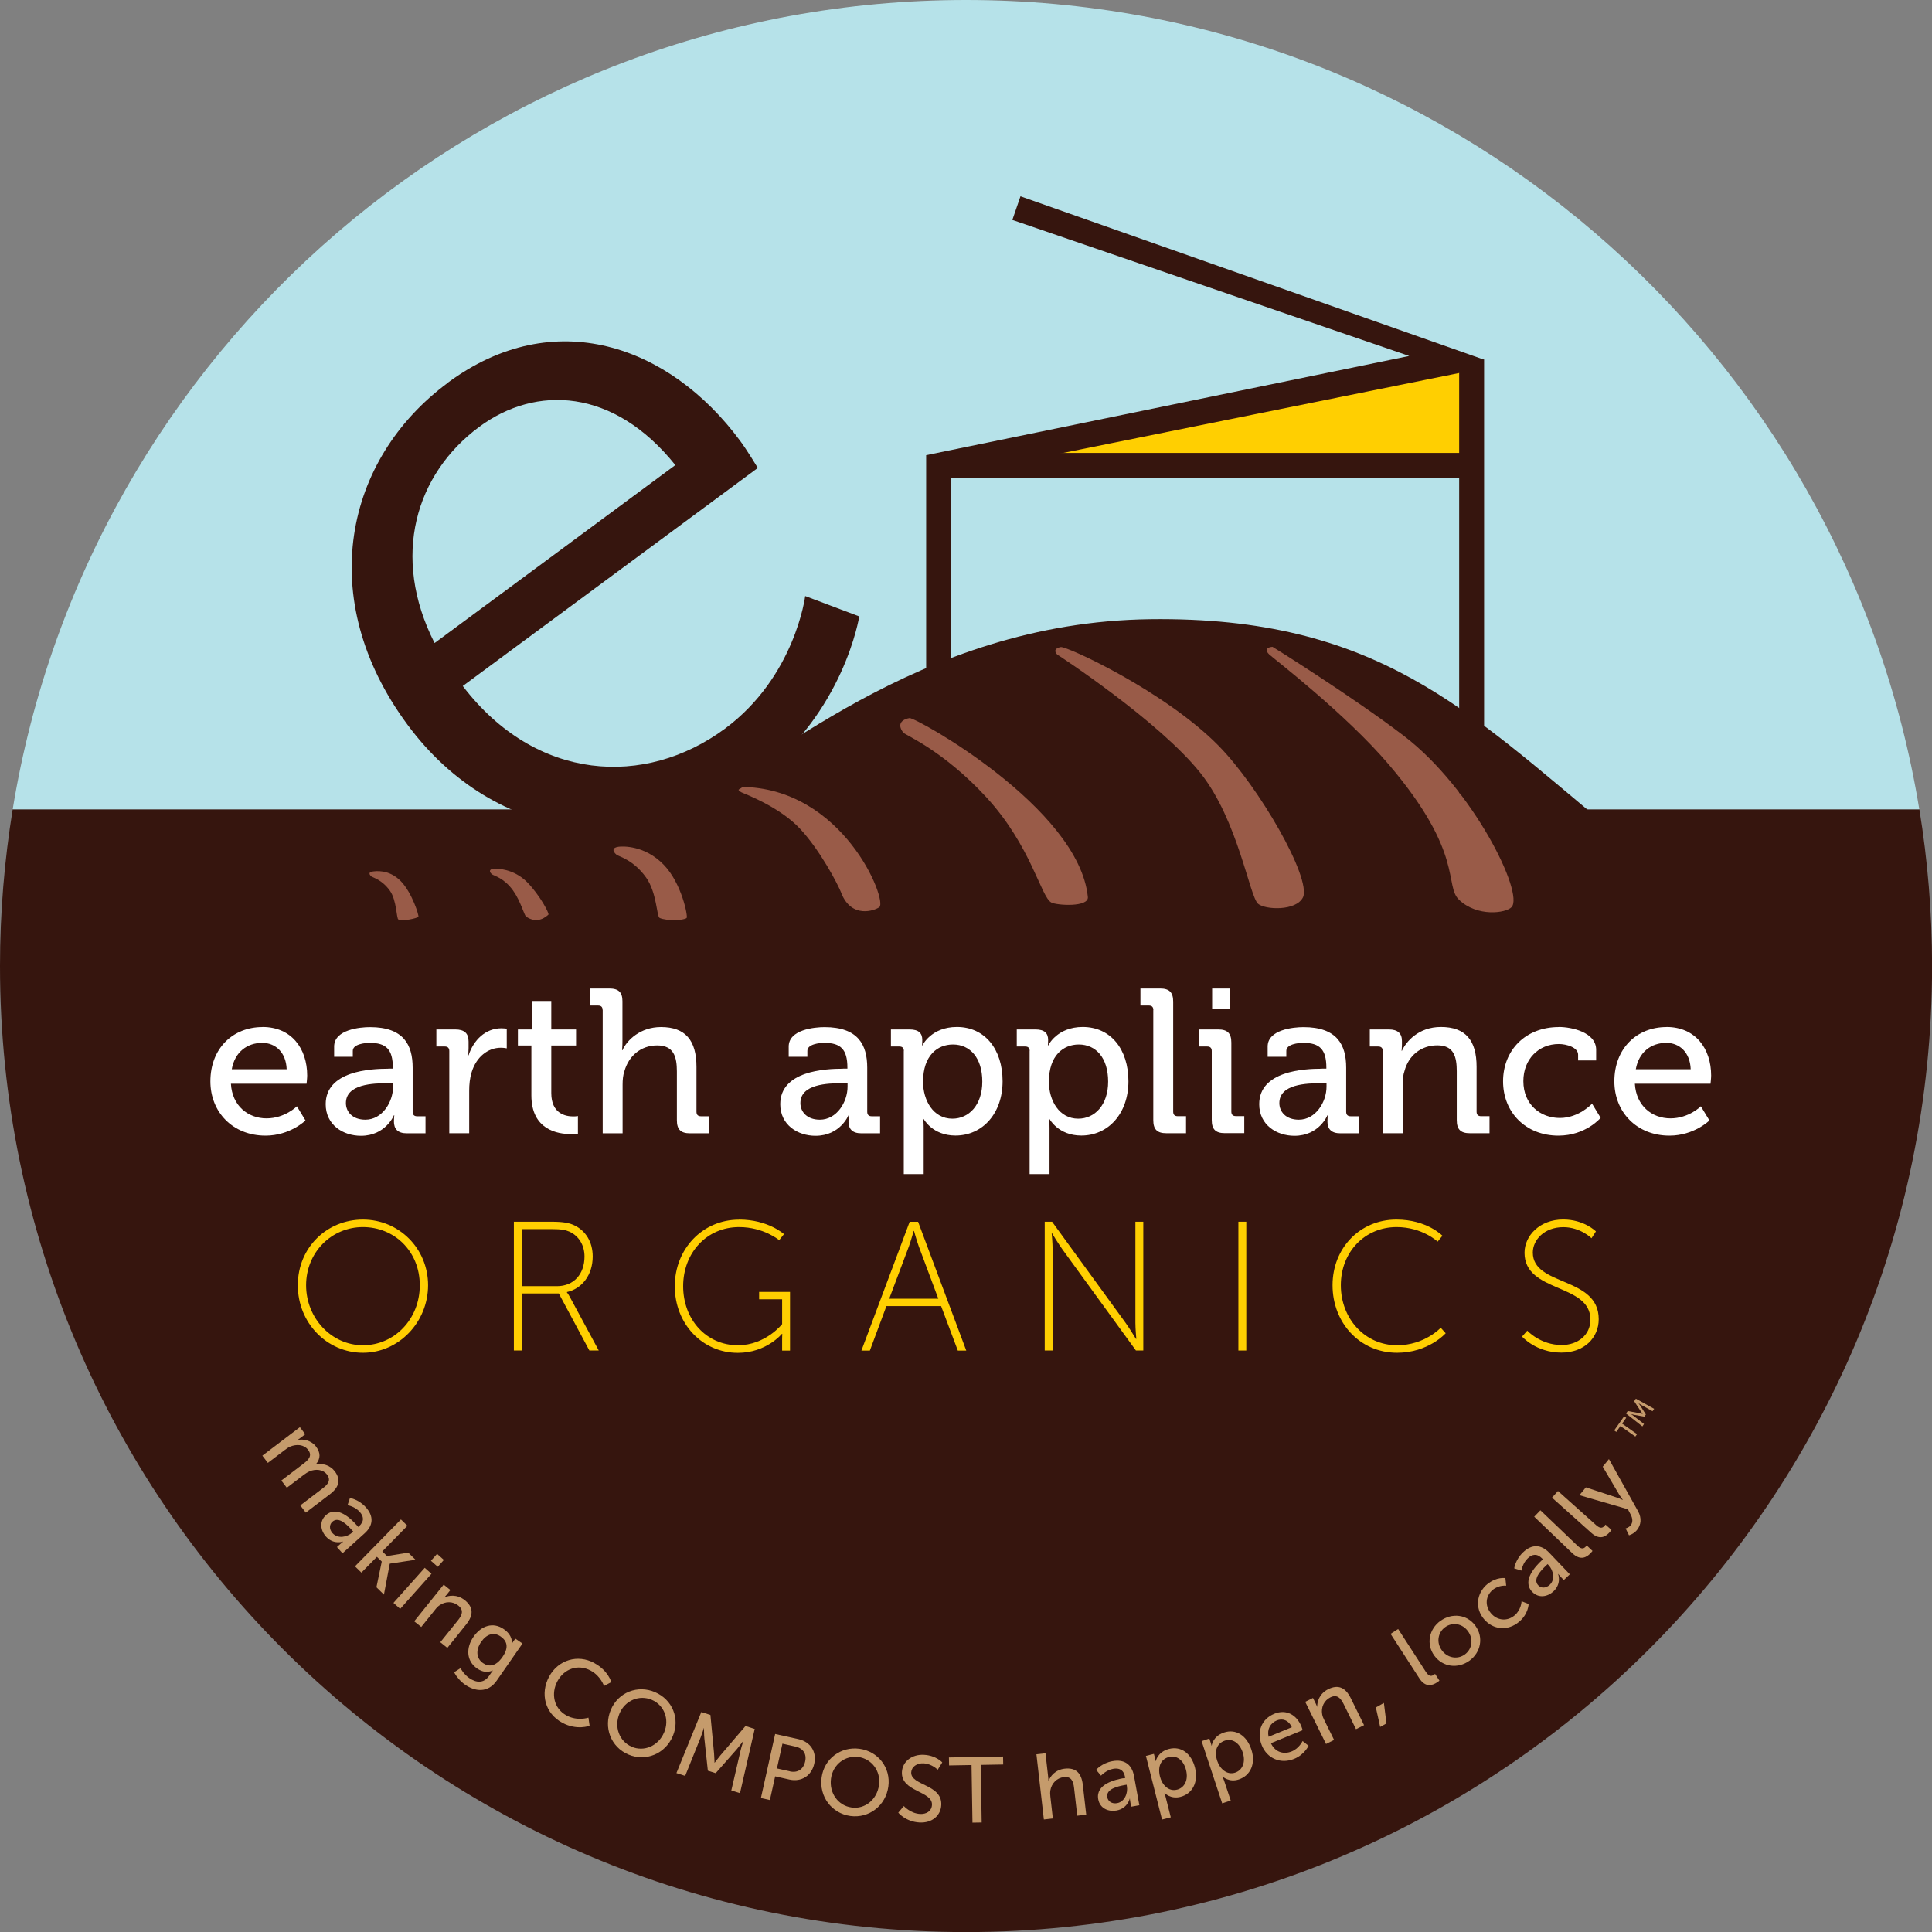
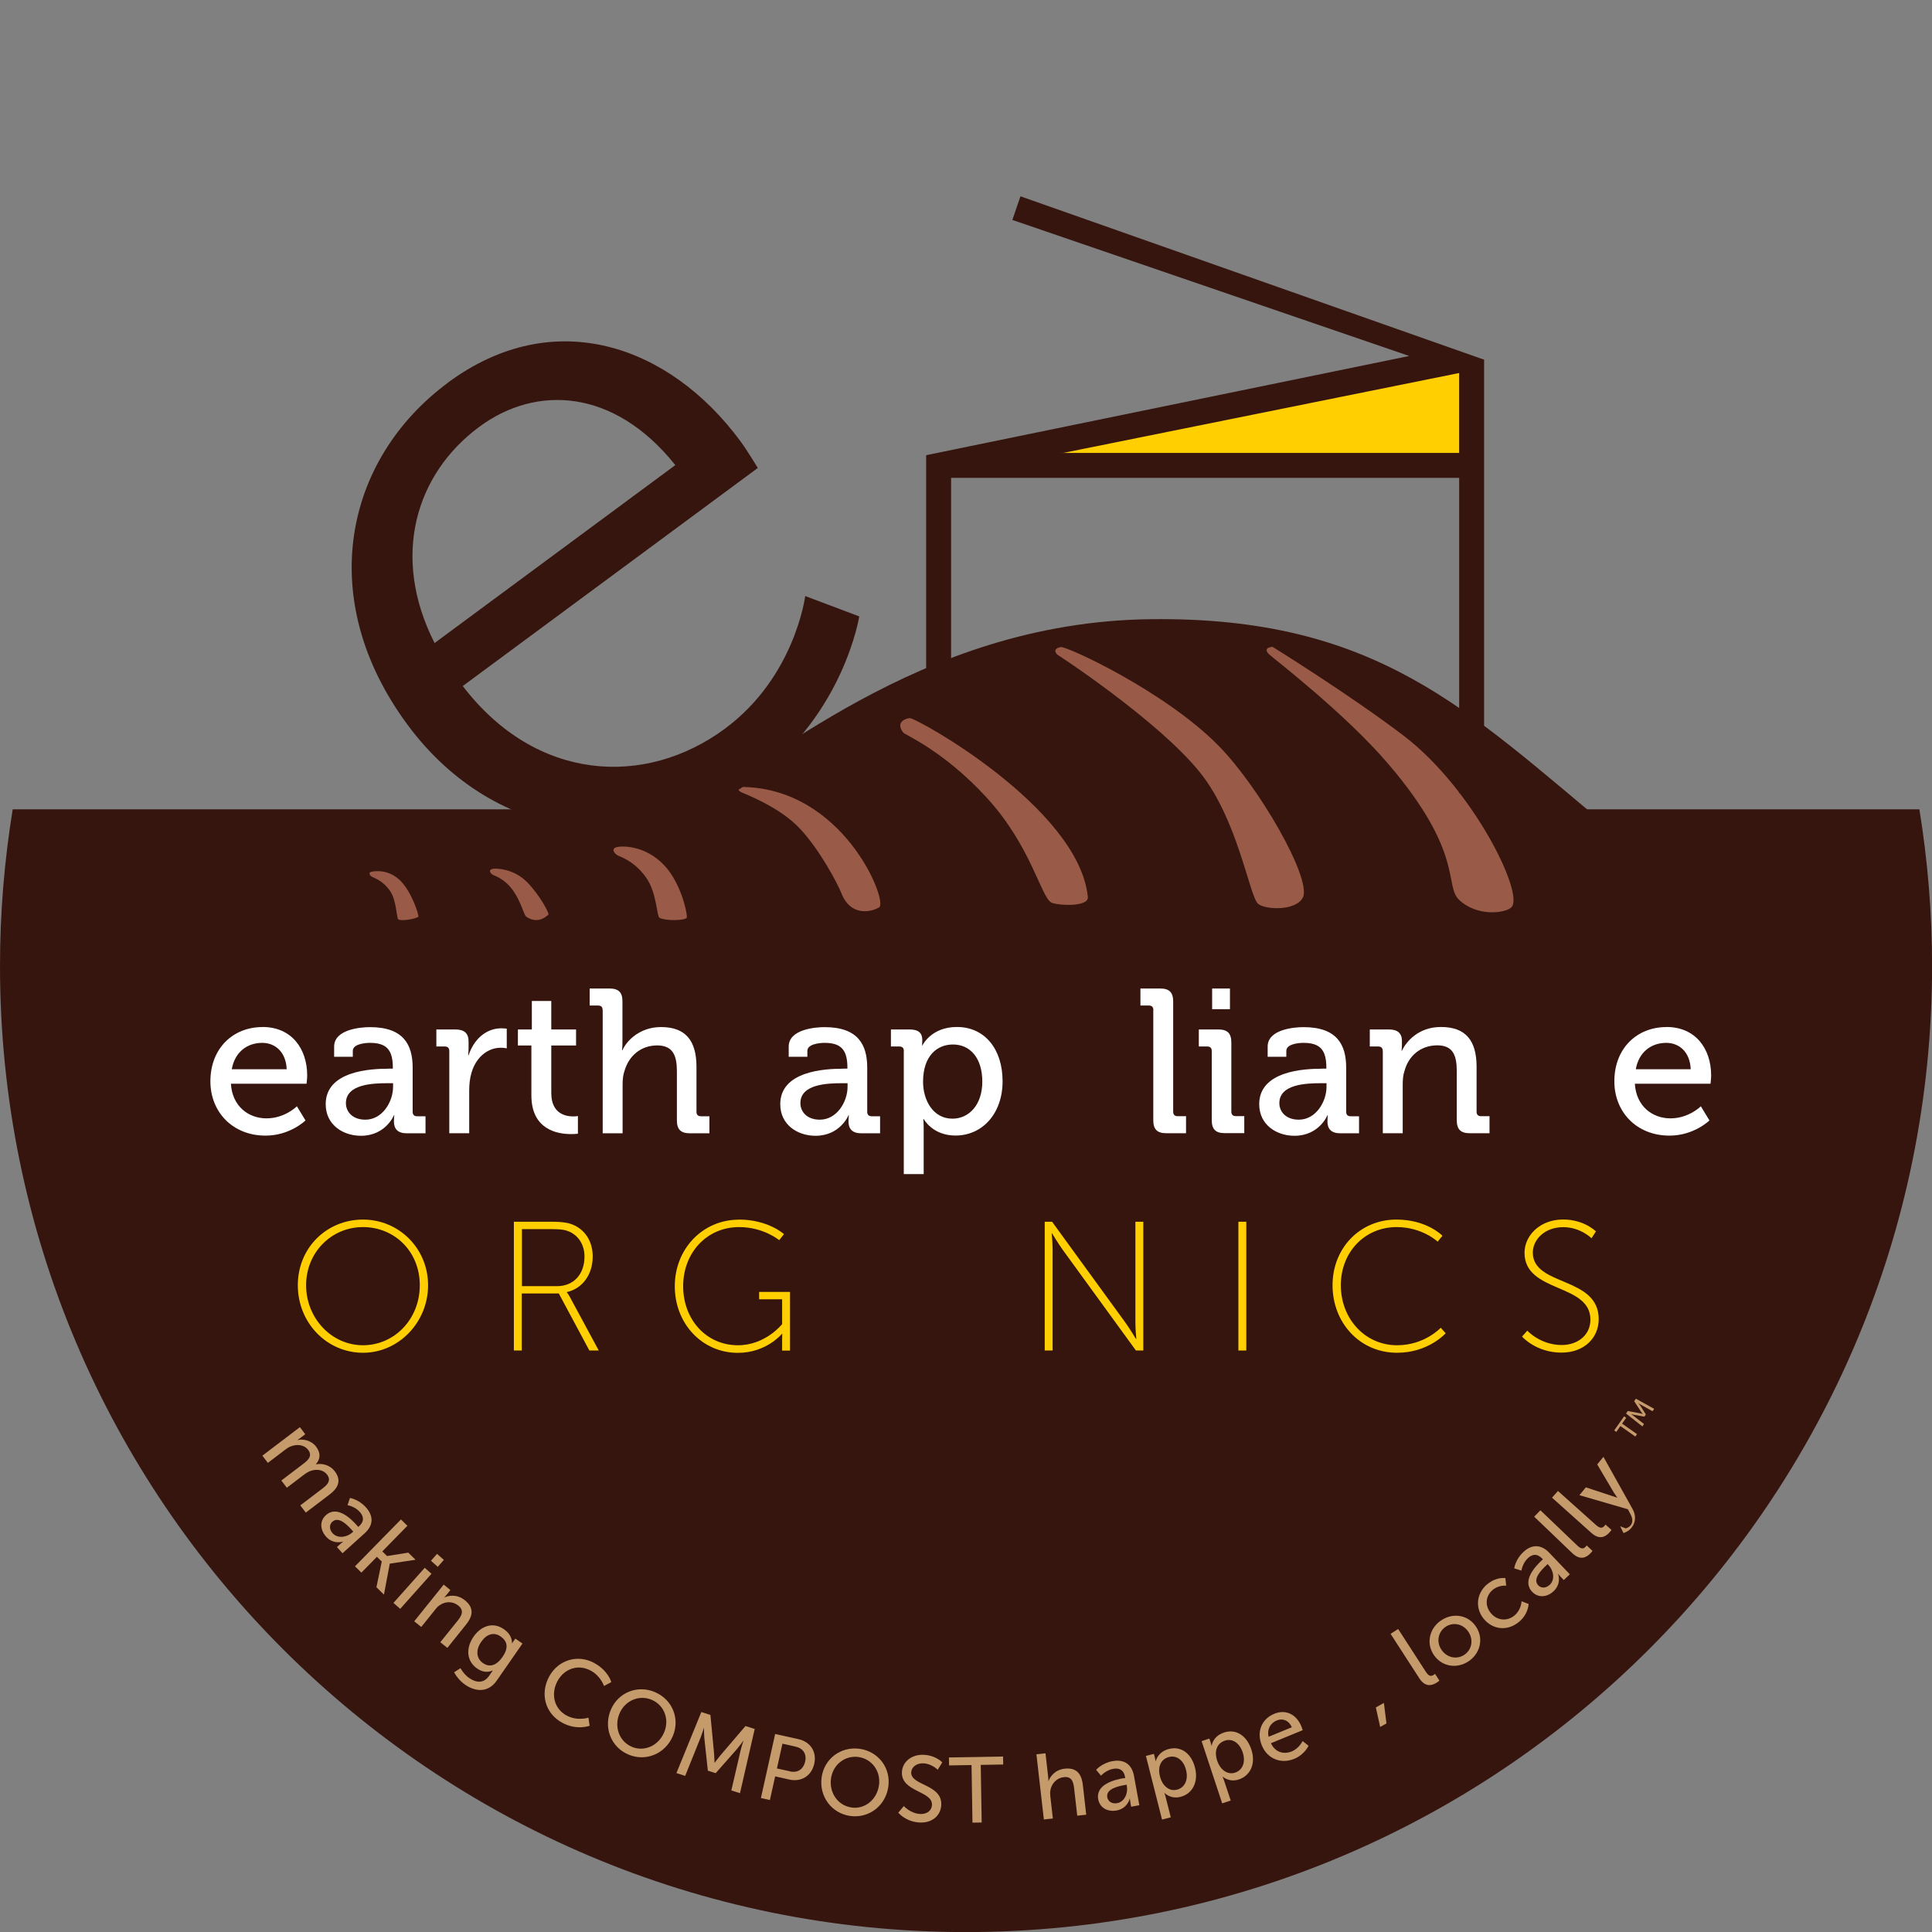
<svg xmlns="http://www.w3.org/2000/svg" id="Layer_2" data-name="Layer 2" viewBox="0 0 249.49 249.49">
  <rect x="0" y="0" width="249.49" height="249.49" fill="#808080" stroke="none" />
  <defs>
    <style>      .cls-1 {        fill: #b6e2e9;      }      .cls-2 {        fill: #995b48;      }      .cls-3 {        fill: #fff;      }      .cls-4 {        fill: #ffcf01;      }      .cls-5 {        fill: #36150e;      }      .cls-6 {        fill: #c59b6c;      }    </style>
  </defs>
  <g id="Layer_1-2" data-name="Layer 1">
    <g>
      <path class="cls-5" d="M0,124.75c0,68.9,55.85,124.75,124.75,124.75s124.75-55.85,124.75-124.75c0-6.89-.57-13.65-1.64-20.24H1.64c-1.07,6.59-1.64,13.34-1.64,20.24Z" />
-       <path class="cls-1" d="M124.75,0C62.74,0,11.31,45.24,1.64,104.51h246.21C238.18,45.24,186.75,0,124.75,0Z" />
    </g>
    <polygon class="cls-4" points="128.1 58.64 186.36 45.61 190.79 48.57 190.16 60.1 128.1 60.92 128.1 58.64" />
    <path class="cls-5" d="M34.9,107.06s28.63,8.18,53.61-3.01c10.27-4.6,29.87-23.71,60.02-24.09,29.29-.37,40.97,11.79,59.47,27.1l-4.7,18.06H34.9" />
    <polygon class="cls-5" points="122.82 89.24 119.6 89.24 119.6 58.78 181.98 45.97 130.73 28.4 131.78 25.35 191.65 46.45 188.43 48.17 122.82 61.41 122.82 89.24" />
    <path class="cls-2" d="M195.19,117.15c-.75.78-4.41,1.28-6.76-.94-1.98-1.87.71-5.96-9.05-17.44-5.65-6.65-14.98-13.78-15.47-14.25-.97-.93.42-.99.42-.99.07.03,10.27,6.39,16.95,11.49,8.92,6.81,15.59,20.38,13.91,22.13" />
    <path class="cls-2" d="M168.27,115.86c-.88,1.83-4.91,1.63-5.81.85-1.11-.97-2.58-10.75-7.42-16.86-5.32-6.71-18.39-15.26-18.5-15.31,0,0-.81-.72.43-.98.75-.16,13.49,5.72,20.4,12.75,5.23,5.32,11.97,17.04,10.9,19.56" />
    <path class="cls-2" d="M135.77,116.55c-1.37-.72-2.58-7.28-8.42-13.62-5.55-6.02-10.47-8.02-10.7-8.32-.95-1.22.02-1.76.8-1.88.78-.12,21.87,11.57,23.03,23.1.14,1.35-3.97,1.1-4.71.72" />
    <path class="cls-2" d="M108.66,115.35c-.51-1.28-2.77-5.55-5.31-8.29-2.64-2.86-7.17-4.54-7.58-4.73-.8-.38-.18-.71-.18-.71,13.31,0,19.07,14.72,17.96,15.53-.62.45-3.58,1.5-4.9-1.8" />
    <path class="cls-2" d="M85.19,118.54c-.41-.18-.34-3.25-1.77-5.24-1.65-2.3-3.53-2.69-3.81-2.93-.54-.45-.58-.93.31-1.03.46-.05,3.33-.22,5.8,2.34,2.33,2.41,3.14,6.69,2.95,6.86-.39.35-2.61.39-3.49,0" />
    <path class="cls-5" d="M87.21,60.06c-7.98-9.97-18.02-10.34-25.32-4.94-8.19,6.05-11.46,16.71-5.77,27.92l31.09-22.98ZM57.83,49.42c13.72-10.14,28.63-4.83,37.75,7.51.88,1.18,2.28,3.5,2.28,3.5l-38.1,28.16c9.46,12.39,23.57,13.1,33.84,5.52,9.08-6.71,10.38-17.14,10.38-17.14l6.98,2.63s-1.95,12.43-13.2,20.75c-14.71,10.87-33.84,8.53-45.14-6.77-12.04-16.28-8.1-34.3,5.22-44.15" />
    <rect class="cls-5" x="188.43" y="46.43" width="3.22" height="55.99" />
    <rect class="cls-5" x="121.21" y="58.49" width="68.95" height="3.22" />
    <g>
      <path class="cls-3" d="M33.9,132.62c3.76,0,5.77,2.81,5.77,6.27,0,.34-.08,1.06-.08,1.06h-9.77c.16,2.86,2.22,4.47,4.6,4.47s3.92-1.56,3.92-1.56l1.11,1.83s-1.99,1.96-5.16,1.96c-4.23,0-7.12-3.04-7.12-7.01,0-4.26,2.91-7.01,6.72-7.01ZM37.02,138.08c-.08-2.22-1.48-3.41-3.15-3.41-1.96,0-3.55,1.19-3.94,3.41h7.1Z" />
      <path class="cls-3" d="M50.15,138h.58v-.13c0-2.36-.87-3.2-2.97-3.2-.64,0-2.2.16-2.2,1.03v.77h-2.41v-1.32c0-2.2,3.34-2.51,4.63-2.51,4.34,0,5.51,2.28,5.51,5.24v5.69c0,.4.21.58.58.58h1.08v2.2h-2.41c-1.19,0-1.67-.58-1.67-1.54,0-.45.05-.79.05-.79h-.05s-1.06,2.65-4.26,2.65c-2.3,0-4.55-1.4-4.55-4.08,0-4.31,5.82-4.58,8.07-4.58ZM47.19,144.59c2.17,0,3.57-2.28,3.57-4.26v-.45h-.66c-1.93,0-5.43.11-5.43,2.57,0,1.09.82,2.14,2.51,2.14Z" />
      <path class="cls-3" d="M58.02,135.72c0-.4-.21-.58-.58-.58h-1.09v-2.2h2.44c1.16,0,1.72.48,1.72,1.56v.85c0,.53-.05.93-.05.93h.05c.64-1.96,2.17-3.49,4.24-3.49.34,0,.69.05.69.05v2.54s-.34-.08-.77-.08c-1.64,0-3.15,1.16-3.76,3.15-.24.77-.32,1.59-.32,2.41v5.48h-2.57v-10.62Z" />
      <path class="cls-3" d="M68.63,135.01h-1.75v-2.07h1.8v-3.68h2.51v3.68h3.2v2.07h-3.2v6.14c0,2.67,1.85,3.02,2.83,3.02.37,0,.61-.05.61-.05v2.28s-.34.05-.9.05c-1.69,0-5.11-.53-5.11-5v-6.43Z" />
      <path class="cls-3" d="M77.82,130.43c0-.4-.21-.58-.58-.58h-1.09v-2.2h2.54c1.19,0,1.69.5,1.69,1.64v5.22c0,.64-.05,1.11-.05,1.11h.05c.58-1.3,2.3-2.99,4.98-2.99,3.15,0,4.58,1.72,4.58,5.14v5.8c0,.4.21.58.58.58h1.09v2.2h-2.51c-1.19,0-1.69-.5-1.69-1.69v-6.3c0-1.88-.4-3.36-2.54-3.36s-3.68,1.38-4.23,3.31c-.19.53-.24,1.14-.24,1.77v6.27h-2.57v-15.91Z" />
      <path class="cls-3" d="M108.85,138h.58v-.13c0-2.36-.87-3.2-2.97-3.2-.64,0-2.2.16-2.2,1.03v.77h-2.41v-1.32c0-2.2,3.34-2.51,4.63-2.51,4.34,0,5.51,2.28,5.51,5.24v5.69c0,.4.21.58.58.58h1.08v2.2h-2.41c-1.19,0-1.67-.58-1.67-1.54,0-.45.05-.79.05-.79h-.05s-1.06,2.65-4.26,2.65c-2.3,0-4.55-1.4-4.55-4.08,0-4.31,5.82-4.58,8.07-4.58ZM105.88,144.59c2.17,0,3.57-2.28,3.57-4.26v-.45h-.66c-1.93,0-5.43.11-5.43,2.57,0,1.09.82,2.14,2.51,2.14Z" />
      <path class="cls-3" d="M116.72,135.72c0-.4-.21-.58-.58-.58h-1.09v-2.2h2.41c1.19,0,1.64.5,1.64,1.35,0,.4-.03.71-.03.71h.05s1.11-2.38,4.45-2.38c3.6,0,5.9,2.86,5.9,7.01s-2.59,7.01-6.09,7.01c-2.97,0-4.1-2.14-4.1-2.14h-.05s.05.48.05,1.16v5.96h-2.57v-15.91ZM122.99,144.46c2.12,0,3.86-1.75,3.86-4.79s-1.56-4.79-3.79-4.79c-1.99,0-3.86,1.4-3.86,4.82,0,2.38,1.3,4.76,3.79,4.76Z" />
-       <path class="cls-3" d="M132.97,135.72c0-.4-.21-.58-.58-.58h-1.09v-2.2h2.41c1.19,0,1.64.5,1.64,1.35,0,.4-.03.71-.03.71h.05s1.11-2.38,4.45-2.38c3.6,0,5.9,2.86,5.9,7.01s-2.59,7.01-6.09,7.01c-2.97,0-4.1-2.14-4.1-2.14h-.05s.05.48.05,1.16v5.96h-2.57v-15.91ZM139.24,144.46c2.12,0,3.86-1.75,3.86-4.79s-1.56-4.79-3.79-4.79c-1.99,0-3.86,1.4-3.86,4.82,0,2.38,1.3,4.76,3.79,4.76Z" />
      <path class="cls-3" d="M148.94,130.43c0-.4-.21-.58-.58-.58h-1.09v-2.2h2.54c1.19,0,1.69.5,1.69,1.69v14.22c0,.4.21.58.58.58h1.08v2.2h-2.54c-1.19,0-1.69-.5-1.69-1.69v-14.22Z" />
      <path class="cls-3" d="M156.48,135.72c0-.4-.21-.58-.58-.58h-1.09v-2.2h2.51c1.19,0,1.69.5,1.69,1.69v8.92c0,.4.21.58.58.58h1.09v2.2h-2.51c-1.19,0-1.69-.5-1.69-1.69v-8.92ZM156.53,127.65h2.3v2.67h-2.3v-2.67Z" />
      <path class="cls-3" d="M170.7,138h.58v-.13c0-2.36-.87-3.2-2.97-3.2-.64,0-2.2.16-2.2,1.03v.77h-2.41v-1.32c0-2.2,3.34-2.51,4.63-2.51,4.34,0,5.51,2.28,5.51,5.24v5.69c0,.4.21.58.58.58h1.08v2.2h-2.41c-1.19,0-1.67-.58-1.67-1.54,0-.45.05-.79.05-.79h-.05s-1.06,2.65-4.26,2.65c-2.3,0-4.55-1.4-4.55-4.08,0-4.31,5.82-4.58,8.07-4.58ZM167.73,144.59c2.17,0,3.57-2.28,3.57-4.26v-.45h-.66c-1.93,0-5.43.11-5.43,2.57,0,1.09.82,2.14,2.51,2.14Z" />
      <path class="cls-3" d="M178.56,135.72c0-.4-.21-.58-.58-.58h-1.09v-2.2h2.46c1.14,0,1.69.5,1.69,1.48v.5c0,.42-.05.77-.05.77h.05c.53-1.16,2.12-3.07,5.03-3.07,3.18,0,4.61,1.72,4.61,5.14v5.8c0,.4.21.58.58.58h1.09v2.2h-2.54c-1.19,0-1.69-.5-1.69-1.69v-6.3c0-1.88-.37-3.36-2.51-3.36s-3.71,1.35-4.23,3.28c-.19.53-.24,1.14-.24,1.8v6.27h-2.57v-10.62Z" />
-       <path class="cls-3" d="M201.3,132.62c1.61,0,4.82.66,4.82,2.94v1.38h-2.33v-.74c0-.95-1.51-1.38-2.49-1.38-2.62,0-4.58,1.96-4.58,4.79,0,3.04,2.22,4.76,4.71,4.76s4.16-1.85,4.16-1.85l1.11,1.83s-1.91,2.3-5.45,2.3c-4.21,0-7.15-2.99-7.15-7.01s2.89-7.01,7.2-7.01Z" />
      <path class="cls-3" d="M215.2,132.62c3.76,0,5.77,2.81,5.77,6.27,0,.34-.08,1.06-.08,1.06h-9.77c.16,2.86,2.22,4.47,4.6,4.47s3.92-1.56,3.92-1.56l1.11,1.83s-1.99,1.96-5.16,1.96c-4.23,0-7.12-3.04-7.12-7.01,0-4.26,2.91-7.01,6.72-7.01ZM218.33,138.08c-.08-2.22-1.48-3.41-3.15-3.41-1.96,0-3.55,1.19-3.94,3.41h7.1Z" />
    </g>
    <g>
      <path class="cls-4" d="M46.87,157.49c4.63,0,8.41,3.71,8.41,8.48s-3.78,8.72-8.41,8.72-8.41-3.83-8.41-8.72,3.78-8.48,8.41-8.48ZM46.87,173.72c4.06,0,7.34-3.37,7.34-7.75s-3.28-7.51-7.34-7.51-7.34,3.26-7.34,7.51,3.28,7.75,7.34,7.75Z" />
      <path class="cls-4" d="M66.38,157.77h4.87c1.54,0,2.33.17,2.99.5,1.38.69,2.3,2.09,2.3,3.99,0,2.38-1.38,4.16-3.33,4.59v.05s.17.19.38.59l3.73,6.91h-1.21l-3.95-7.37h-4.78v7.37h-1.02v-16.63ZM71.92,166.09c2.19,0,3.56-1.57,3.56-3.83,0-1.47-.74-2.66-1.95-3.21-.48-.21-1-.33-2.33-.33h-3.8v7.37h4.52Z" />
      <path class="cls-4" d="M95.44,157.49c3.75,0,5.8,1.88,5.8,1.88l-.62.78s-2-1.69-5.18-1.69c-4.18,0-7.22,3.33-7.22,7.63s2.97,7.63,7.08,7.63c3.56,0,5.7-2.73,5.7-2.73v-3.21h-2.97v-.95h3.99v7.58h-1.02v-1.45c0-.36.02-.71.02-.71h-.05s-2,2.45-5.68,2.45c-4.63,0-8.15-3.78-8.15-8.6s3.59-8.6,8.29-8.6Z" />
-       <path class="cls-4" d="M121.53,168.66h-7.06l-2.14,5.75h-1.09l6.23-16.63h1.09l6.22,16.63h-1.09l-2.16-5.75ZM117.99,158.96s-.36,1.28-.62,2l-2.54,6.75h6.34l-2.52-6.75c-.26-.71-.62-2-.62-2h-.05Z" />
      <path class="cls-4" d="M134.91,157.77h.95l9.48,13.04c.55.76,1.35,2.09,1.35,2.09h.05s-.12-1.26-.12-2.09v-13.04h1.02v16.63h-.95l-9.48-13.04c-.55-.76-1.35-2.09-1.35-2.09h-.05s.12,1.26.12,2.09v13.04h-1.02v-16.63Z" />
      <path class="cls-4" d="M159.92,157.77h1.02v16.63h-1.02v-16.63Z" />
      <path class="cls-4" d="M180.33,157.49c3.94,0,5.94,2.09,5.94,2.09l-.62.76s-1.97-1.88-5.3-1.88c-4.09,0-7.2,3.21-7.2,7.51s3.09,7.75,7.27,7.75c3.56,0,5.63-2.26,5.63-2.26l.64.71s-2.23,2.52-6.27,2.52c-4.85,0-8.34-3.9-8.34-8.72s3.56-8.48,8.24-8.48Z" />
      <path class="cls-4" d="M197.23,171.84s1.69,1.85,4.44,1.85c2.07,0,3.71-1.28,3.71-3.28,0-4.73-8.51-3.42-8.51-8.63,0-2.21,1.97-4.3,4.99-4.3,2.71,0,4.23,1.54,4.23,1.54l-.57.88s-1.43-1.43-3.64-1.43c-2.47,0-3.94,1.66-3.94,3.28,0,4.4,8.51,3.04,8.51,8.6,0,2.4-1.85,4.32-4.82,4.32-3.28,0-5.08-2.07-5.08-2.07l.69-.78Z" />
    </g>
    <g>
      <path class="cls-6" d="M38.74,184.31l.68.9-.64.49c-.19.15-.37.25-.37.25v.02c.75-.2,1.81.06,2.39.82.62.81.61,1.57,0,2.29v.02c.8-.18,1.82.1,2.42.88.83,1.09.59,2.07-.64,3l-3.09,2.35-.71-.93,2.89-2.2c.68-.52,1.11-1.06.56-1.78-.52-.68-1.47-.75-2.26-.42-.24.11-.47.25-.72.44l-2.21,1.68-.71-.93,2.89-2.2c.63-.48,1.14-1.02.57-1.76-.54-.71-1.5-.76-2.32-.42-.23.1-.45.25-.67.42l-2.21,1.68-.71-.93,4.83-3.67Z" />
      <path class="cls-6" d="M46.09,196.98l.18.2.08-.07c.74-.67.61-1.31.1-1.88-.63-.7-1.57-.86-1.57-.86l.31-.93s1.12.17,2.05,1.2c1.03,1.14.99,2.34-.16,3.37l-2.85,2.57-.72-.8.43-.39c.21-.19.37-.3.37-.3l-.02-.02s-1.22.44-2.19-.64c-.7-.78-.91-1.96-.01-2.77,1.49-1.34,3.32.56,4,1.32ZM42.96,198c.66.73,1.85.51,2.52-.09l.14-.13-.2-.22c-.59-.65-1.69-1.79-2.5-1.05-.37.33-.46.94.04,1.5Z" />
      <path class="cls-6" d="M51.78,196.22l.83.81-3.24,3.31.61.6,2.74-.44.94.92-3.31.5-.02.02-.75,3.98-.97-.95.69-3.32-.63-.61-2,2.04-.83-.81,5.93-6.05Z" />
      <path class="cls-6" d="M54.85,202.46l.87.77-4.04,4.53-.87-.77,4.04-4.53ZM56.44,200.66l.88.78-.79.89-.88-.78.79-.89Z" />
      <path class="cls-6" d="M57.28,204.62l.88.71-.5.63c-.15.19-.3.33-.3.33h.02c.52-.25,1.62-.47,2.65.36,1.11.89,1.14,1.91.17,3.12l-2.43,3.03-.91-.73,2.27-2.82c.53-.66.81-1.3.06-1.91-.72-.58-1.68-.57-2.43-.04-.21.14-.4.34-.58.58l-1.78,2.22-.91-.73,3.8-4.73Z" />
      <path class="cls-6" d="M60.62,216.71c.87.6,1.84.71,2.55-.31l.25-.37c.11-.16.23-.31.23-.31h-.02c-.64.27-1.3.24-2.02-.26-1.39-.96-1.46-2.66-.46-4.1.99-1.43,2.53-1.94,3.91-.98,1.2.83,1.05,1.83,1.05,1.83h.02s.04-.06.1-.15l.32-.46.92.64-3.32,4.78c-1.14,1.65-2.83,1.41-4.09.53-.6-.42-1.11-1.02-1.42-1.6l.83-.53s.39.77,1.14,1.29ZM64.89,213.97c.9-1.3.53-2.11-.25-2.65-.87-.6-1.8-.31-2.5.7-.72,1.04-.66,2.13.24,2.75.69.48,1.61.5,2.51-.8Z" />
      <path class="cls-6" d="M76.76,214.77c1.79.97,2.18,2.45,2.18,2.45l-.94.5s-.42-1.28-1.71-1.98c-1.67-.9-3.44-.23-4.3,1.35-.86,1.59-.49,3.54,1.17,4.44,1.4.76,2.83.28,2.83.28l.15,1.05s-1.66.63-3.53-.39c-2.24-1.21-2.88-3.77-1.7-5.96,1.17-2.16,3.69-2.93,5.85-1.75Z" />
      <path class="cls-6" d="M84.59,218.52c2.25.96,3.25,3.44,2.29,5.68-.98,2.29-3.49,3.33-5.74,2.37-2.25-.96-3.24-3.5-2.25-5.8.96-2.24,3.46-3.22,5.71-2.25ZM81.57,225.57c1.59.68,3.44-.09,4.19-1.85.73-1.7,0-3.53-1.59-4.21-1.59-.68-3.43.05-4.16,1.74-.75,1.75-.03,3.63,1.56,4.31Z" />
      <path class="cls-6" d="M90.55,221.08l1.19.38.47,4.96c.04.5.06,1.21.06,1.21h.02s.42-.56.74-.95l3.24-3.79,1.19.38-1.9,8.29-1.12-.35,1.21-5.22c.12-.5.36-1.19.36-1.19h-.02s-.48.66-.81,1.05l-2.76,3.13-1.01-.32-.45-4.15c-.05-.49-.05-1.35-.05-1.35h-.02s-.22.72-.41,1.2l-2,4.97-1.13-.36,3.21-7.87Z" />
      <path class="cls-6" d="M100.1,223.92l3.02.67c1.51.34,2.38,1.6,2.03,3.17s-1.67,2.38-3.19,2.05l-1.86-.42-.68,3.06-1.16-.26,1.84-8.27ZM102,228.75c1,.22,1.74-.26,1.97-1.26s-.26-1.72-1.24-1.94l-1.69-.38-.71,3.2,1.68.37Z" />
      <path class="cls-6" d="M110.99,225.83c2.42.33,4.05,2.45,3.73,4.86-.33,2.47-2.47,4.14-4.9,3.82-2.42-.33-4.06-2.51-3.72-4.98.33-2.41,2.47-4.02,4.89-3.7ZM109.97,233.42c1.71.23,3.28-1.01,3.54-2.9.25-1.83-.95-3.39-2.66-3.63-1.71-.23-3.29.96-3.54,2.79-.25,1.89.94,3.5,2.66,3.73Z" />
      <path class="cls-6" d="M116.71,233.22s.85.96,2.11,1.03c.79.04,1.49-.36,1.53-1.17.1-1.83-4.02-1.66-3.88-4.26.07-1.32,1.27-2.3,2.86-2.21,1.57.09,2.35.98,2.35.98l-.59.95s-.74-.77-1.82-.83c-.9-.05-1.56.48-1.6,1.15-.1,1.75,4.03,1.51,3.88,4.25-.07,1.31-1.14,2.33-2.81,2.24-1.8-.1-2.74-1.27-2.74-1.27l.72-.86Z" />
      <path class="cls-6" d="M125.46,227.93l-2.9.05-.02-1.03,6.99-.12.02,1.03-2.9.05.12,7.44-1.19.02-.12-7.44Z" />
      <path class="cls-6" d="M133.85,226.54l1.16-.13.35,3.09c.03.29.03.5.03.5h.02c.2-.62.87-1.47,2.08-1.6,1.42-.16,2.16.54,2.34,2.08l.44,3.86-1.16.13-.41-3.6c-.1-.85-.35-1.49-1.32-1.38-.91.1-1.59.81-1.74,1.71-.04.25-.04.52,0,.81l.32,2.82-1.16.13-.96-8.41Z" />
      <path class="cls-6" d="M145.05,229.65l.26-.05-.02-.11c-.18-.98-.8-1.21-1.55-1.07-.92.17-1.56.88-1.56.88l-.63-.75s.73-.87,2.1-1.12c1.51-.28,2.51.39,2.79,1.91l.69,3.78-1.06.19-.1-.57c-.05-.27-.06-.48-.06-.48h-.02s-.27,1.27-1.7,1.54c-1.03.19-2.15-.25-2.37-1.45-.36-1.97,2.22-2.53,3.23-2.72ZM144.27,232.85c.97-.18,1.41-1.31,1.25-2.19l-.03-.19-.29.05c-.86.16-2.41.5-2.21,1.58.09.48.55.89,1.3.75Z" />
      <path class="cls-6" d="M147.97,226.75l1.04-.26.13.5c.06.23.09.44.09.44h.02s.23-1.2,1.71-1.58c1.58-.4,2.9.6,3.36,2.43.47,1.87-.35,3.37-1.88,3.76-1.29.33-2.05-.51-2.05-.51h-.02s.08.21.15.51l.67,2.64-1.13.29-2.08-8.21ZM152,231.11c.93-.24,1.5-1.2,1.16-2.54-.32-1.28-1.22-1.93-2.2-1.68-.88.22-1.54,1.05-1.16,2.55.27,1.05,1.11,1.95,2.19,1.67Z" />
      <path class="cls-6" d="M155.16,224.85l1.01-.34.16.49c.08.23.12.43.12.43h.02s.14-1.22,1.59-1.7c1.55-.51,2.93.39,3.53,2.18.61,1.83-.11,3.38-1.61,3.88-1.26.42-2.08-.36-2.08-.36h-.02s.09.21.19.5l.86,2.58-1.1.37-2.66-8.04ZM159.5,228.91c.91-.3,1.41-1.3.98-2.61-.42-1.25-1.35-1.84-2.31-1.52-.87.29-1.46,1.15-.98,2.62.34,1.02,1.25,1.86,2.31,1.51Z" />
      <path class="cls-6" d="M164.55,221.31c1.59-.65,2.92.18,3.51,1.64.06.14.16.48.16.48l-4.1,1.68c.56,1.21,1.69,1.47,2.69,1.06.97-.4,1.4-1.34,1.4-1.34l.77.61s-.51,1.14-1.85,1.69c-1.77.72-3.5-.06-4.18-1.73-.73-1.79,0-3.44,1.61-4.09ZM166.82,223.05c-.43-.95-1.22-1.17-1.94-.88-.82.34-1.28,1.12-1.06,2.11l3-1.23Z" />
-       <path class="cls-6" d="M168.54,219.77l1.01-.5.36.72c.11.21.17.41.17.41h.02c-.02-.59.24-1.68,1.43-2.27,1.28-.63,2.22-.22,2.9,1.16l1.72,3.49-1.04.52-1.6-3.25c-.38-.76-.84-1.29-1.71-.86-.83.41-1.22,1.29-1.06,2.18.04.25.14.5.28.77l1.26,2.55-1.04.52-2.69-5.44Z" />
      <path class="cls-6" d="M177.67,220.49l1.04-.58.33,2.65-.81.45-.56-2.52Z" />
      <path class="cls-6" d="M179.57,210.99l.98-.63,3.59,5.55c.4.61.71.57,1.01.37.09-.06.17-.12.17-.12l.56.87s-.14.12-.31.23c-.55.36-1.47.74-2.29-.54l-3.7-5.72Z" />
      <path class="cls-6" d="M186.02,209.31c1.47-1.06,3.44-.85,4.51.64,1.09,1.5.69,3.45-.78,4.51s-3.44.84-4.53-.66c-1.08-1.49-.68-3.43.79-4.49ZM189.16,213.65c.93-.68,1.16-1.96.41-3-.74-1.02-2.03-1.2-2.96-.52-.92.67-1.16,1.96-.42,2.98.75,1.03,2.05,1.21,2.97.54Z" />
      <path class="cls-6" d="M192.08,204.57c1.17-.98,2.32-.78,2.32-.78l.1.98s-.94-.12-1.74.54c-.94.79-1.03,2.06-.23,3.01.79.95,2.08,1.1,3.05.29.87-.72.91-1.83.91-1.83l.91.35s-.02,1.29-1.23,2.3c-1.46,1.23-3.36,1.05-4.54-.35-1.16-1.38-1.01-3.3.45-4.53Z" />
      <path class="cls-6" d="M199.05,201.54l.19-.18-.07-.08c-.69-.72-1.33-.58-1.88-.05-.68.65-.82,1.59-.82,1.59l-.93-.29s.14-1.12,1.15-2.08c1.11-1.06,2.32-1.04,3.38.07l2.65,2.78-.78.74-.4-.42c-.19-.2-.31-.37-.31-.37l-.02.02s.47,1.21-.58,2.21c-.76.72-1.93.96-2.77.08-1.38-1.45.47-3.33,1.21-4.04ZM200.14,204.64c.71-.68.46-1.86-.16-2.52l-.13-.14-.22.21c-.63.6-1.74,1.74-.99,2.53.34.36.95.44,1.5-.08Z" />
      <path class="cls-6" d="M198.11,195.87l.81-.84,4.78,4.57c.53.51.82.39,1.07.13.07-.08.13-.16.13-.16l.75.71s-.11.15-.25.29c-.46.48-1.26,1.05-2.36,0l-4.92-4.71Z" />
      <path class="cls-6" d="M200.41,193.41l.78-.87,4.93,4.41c.54.49.84.36,1.08.09.07-.08.13-.16.13-.16l.77.69s-.1.15-.24.3c-.44.49-1.22,1.1-2.36.08l-5.08-4.55Z" />
-       <path class="cls-6" d="M209.93,197.37s.41-.1.64-.39c.3-.36.29-.88,0-1.41l-.35-.67-6.26-1.82.83-1.01,4.04,1.33c.32.1.71.29.71.29l.02-.02s-.26-.33-.43-.61l-2.16-3.66.8-.98,3.76,6.73c.49.88.4,1.77-.14,2.43-.43.53-1.03.68-1.03.68l-.43-.88Z" />
+       <path class="cls-6" d="M209.93,197.37s.41-.1.64-.39c.3-.36.29-.88,0-1.41l-.35-.67-6.26-1.82.83-1.01,4.04,1.33l.02-.02s-.26-.33-.43-.61l-2.16-3.66.8-.98,3.76,6.73c.49.88.4,1.77-.14,2.43-.43.53-1.03.68-1.03.68l-.43-.88Z" />
      <path class="cls-6" d="M209.25,184.16l-.53.75-.27-.19,1.28-1.82.27.19-.53.75,1.93,1.36-.22.31-1.93-1.36Z" />
      <path class="cls-6" d="M209.98,182.54l.22-.33,1.55.29c.16.03.38.09.38.09h0s-.14-.18-.23-.32l-.87-1.32.22-.33,2.36,1.31-.21.31-1.49-.83c-.14-.08-.33-.22-.33-.22h0s.16.21.25.35l.71,1.12-.19.28-1.3-.23c-.15-.03-.42-.1-.42-.1h0s.2.14.33.24l1.34,1.04-.21.31-2.12-1.67Z" />
    </g>
    <path class="cls-2" d="M67.94,118.36c-.26-.18-.68-1.95-1.69-3.37-1.17-1.63-2.5-1.91-2.71-2.08-.38-.32-.41-.66.22-.73.33-.03,2.58-.04,4.34,1.77,1.66,1.71,2.86,4.04,2.72,4.16-.28.25-1.4,1.29-2.89.25" />
    <path class="cls-2" d="M51.45,118.74c-.26-.11-.21-2.47-1.1-3.72-1.03-1.44-2.21-1.69-2.39-1.84-.34-.28-.36-.59.2-.64.29-.03,2.06-.34,3.61,1.26,1.46,1.51,2.37,4.48,2.26,4.59-.24.22-2.01.6-2.57.35" />
  </g>
</svg>